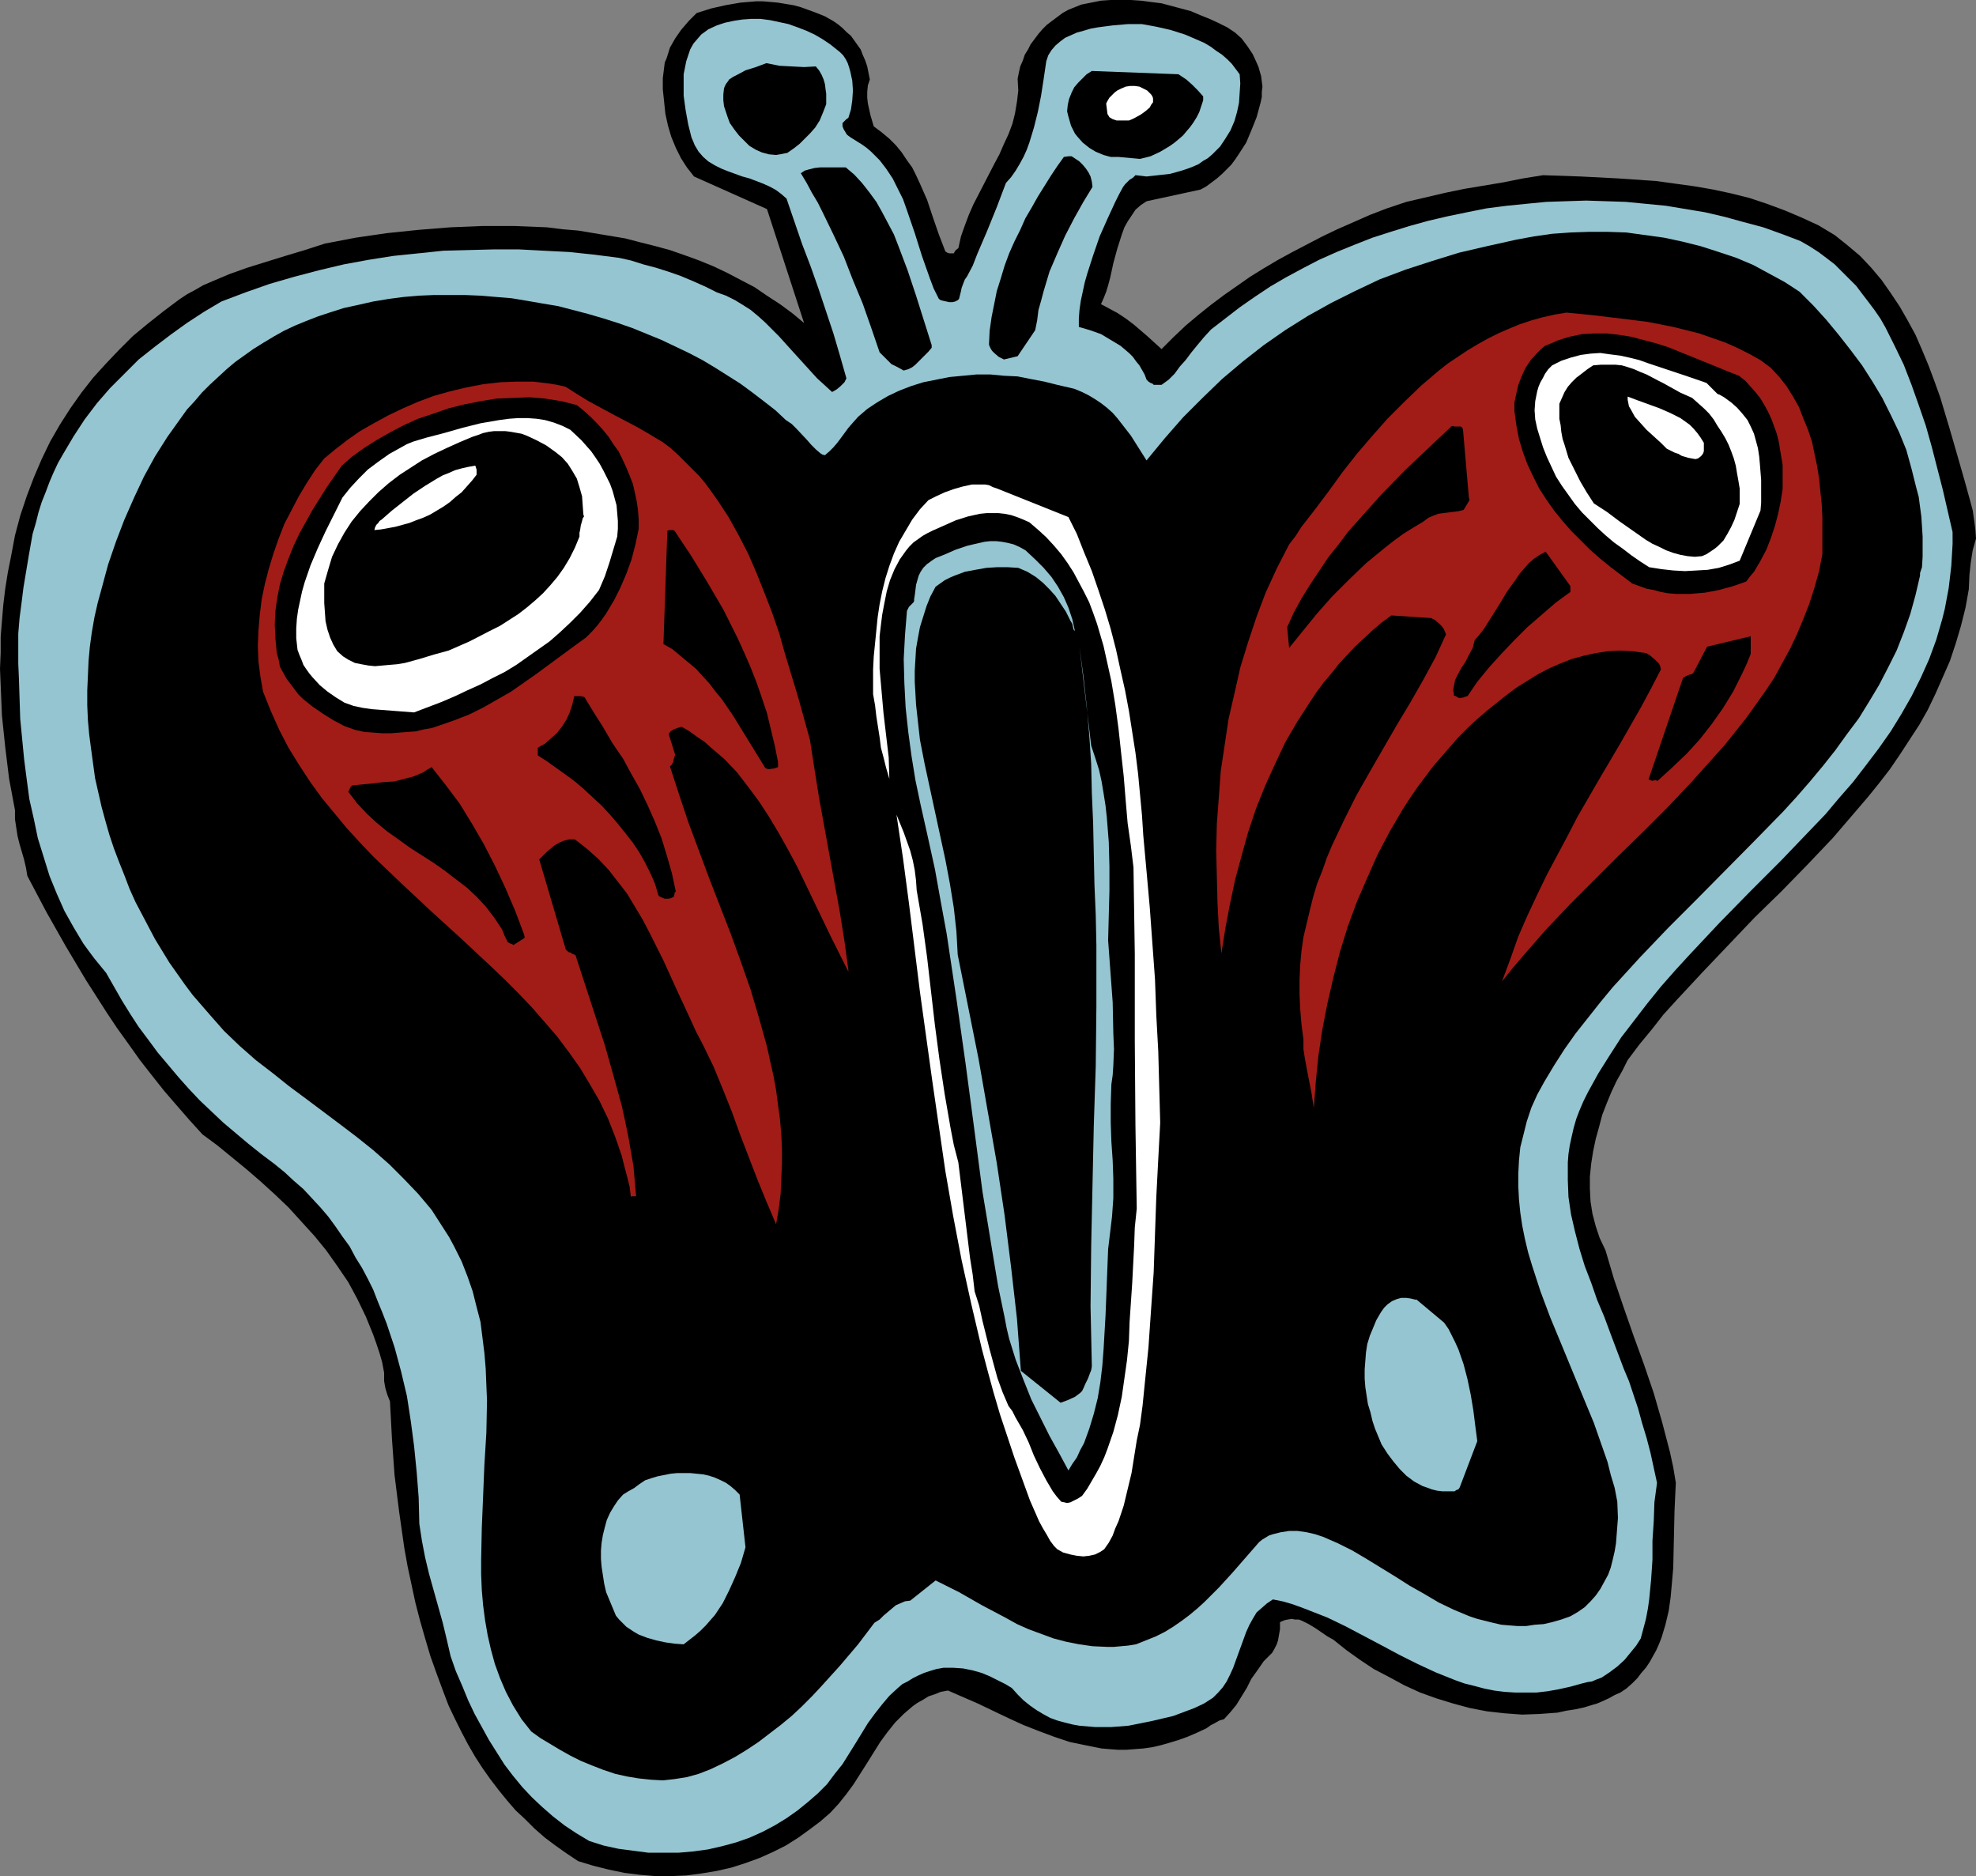
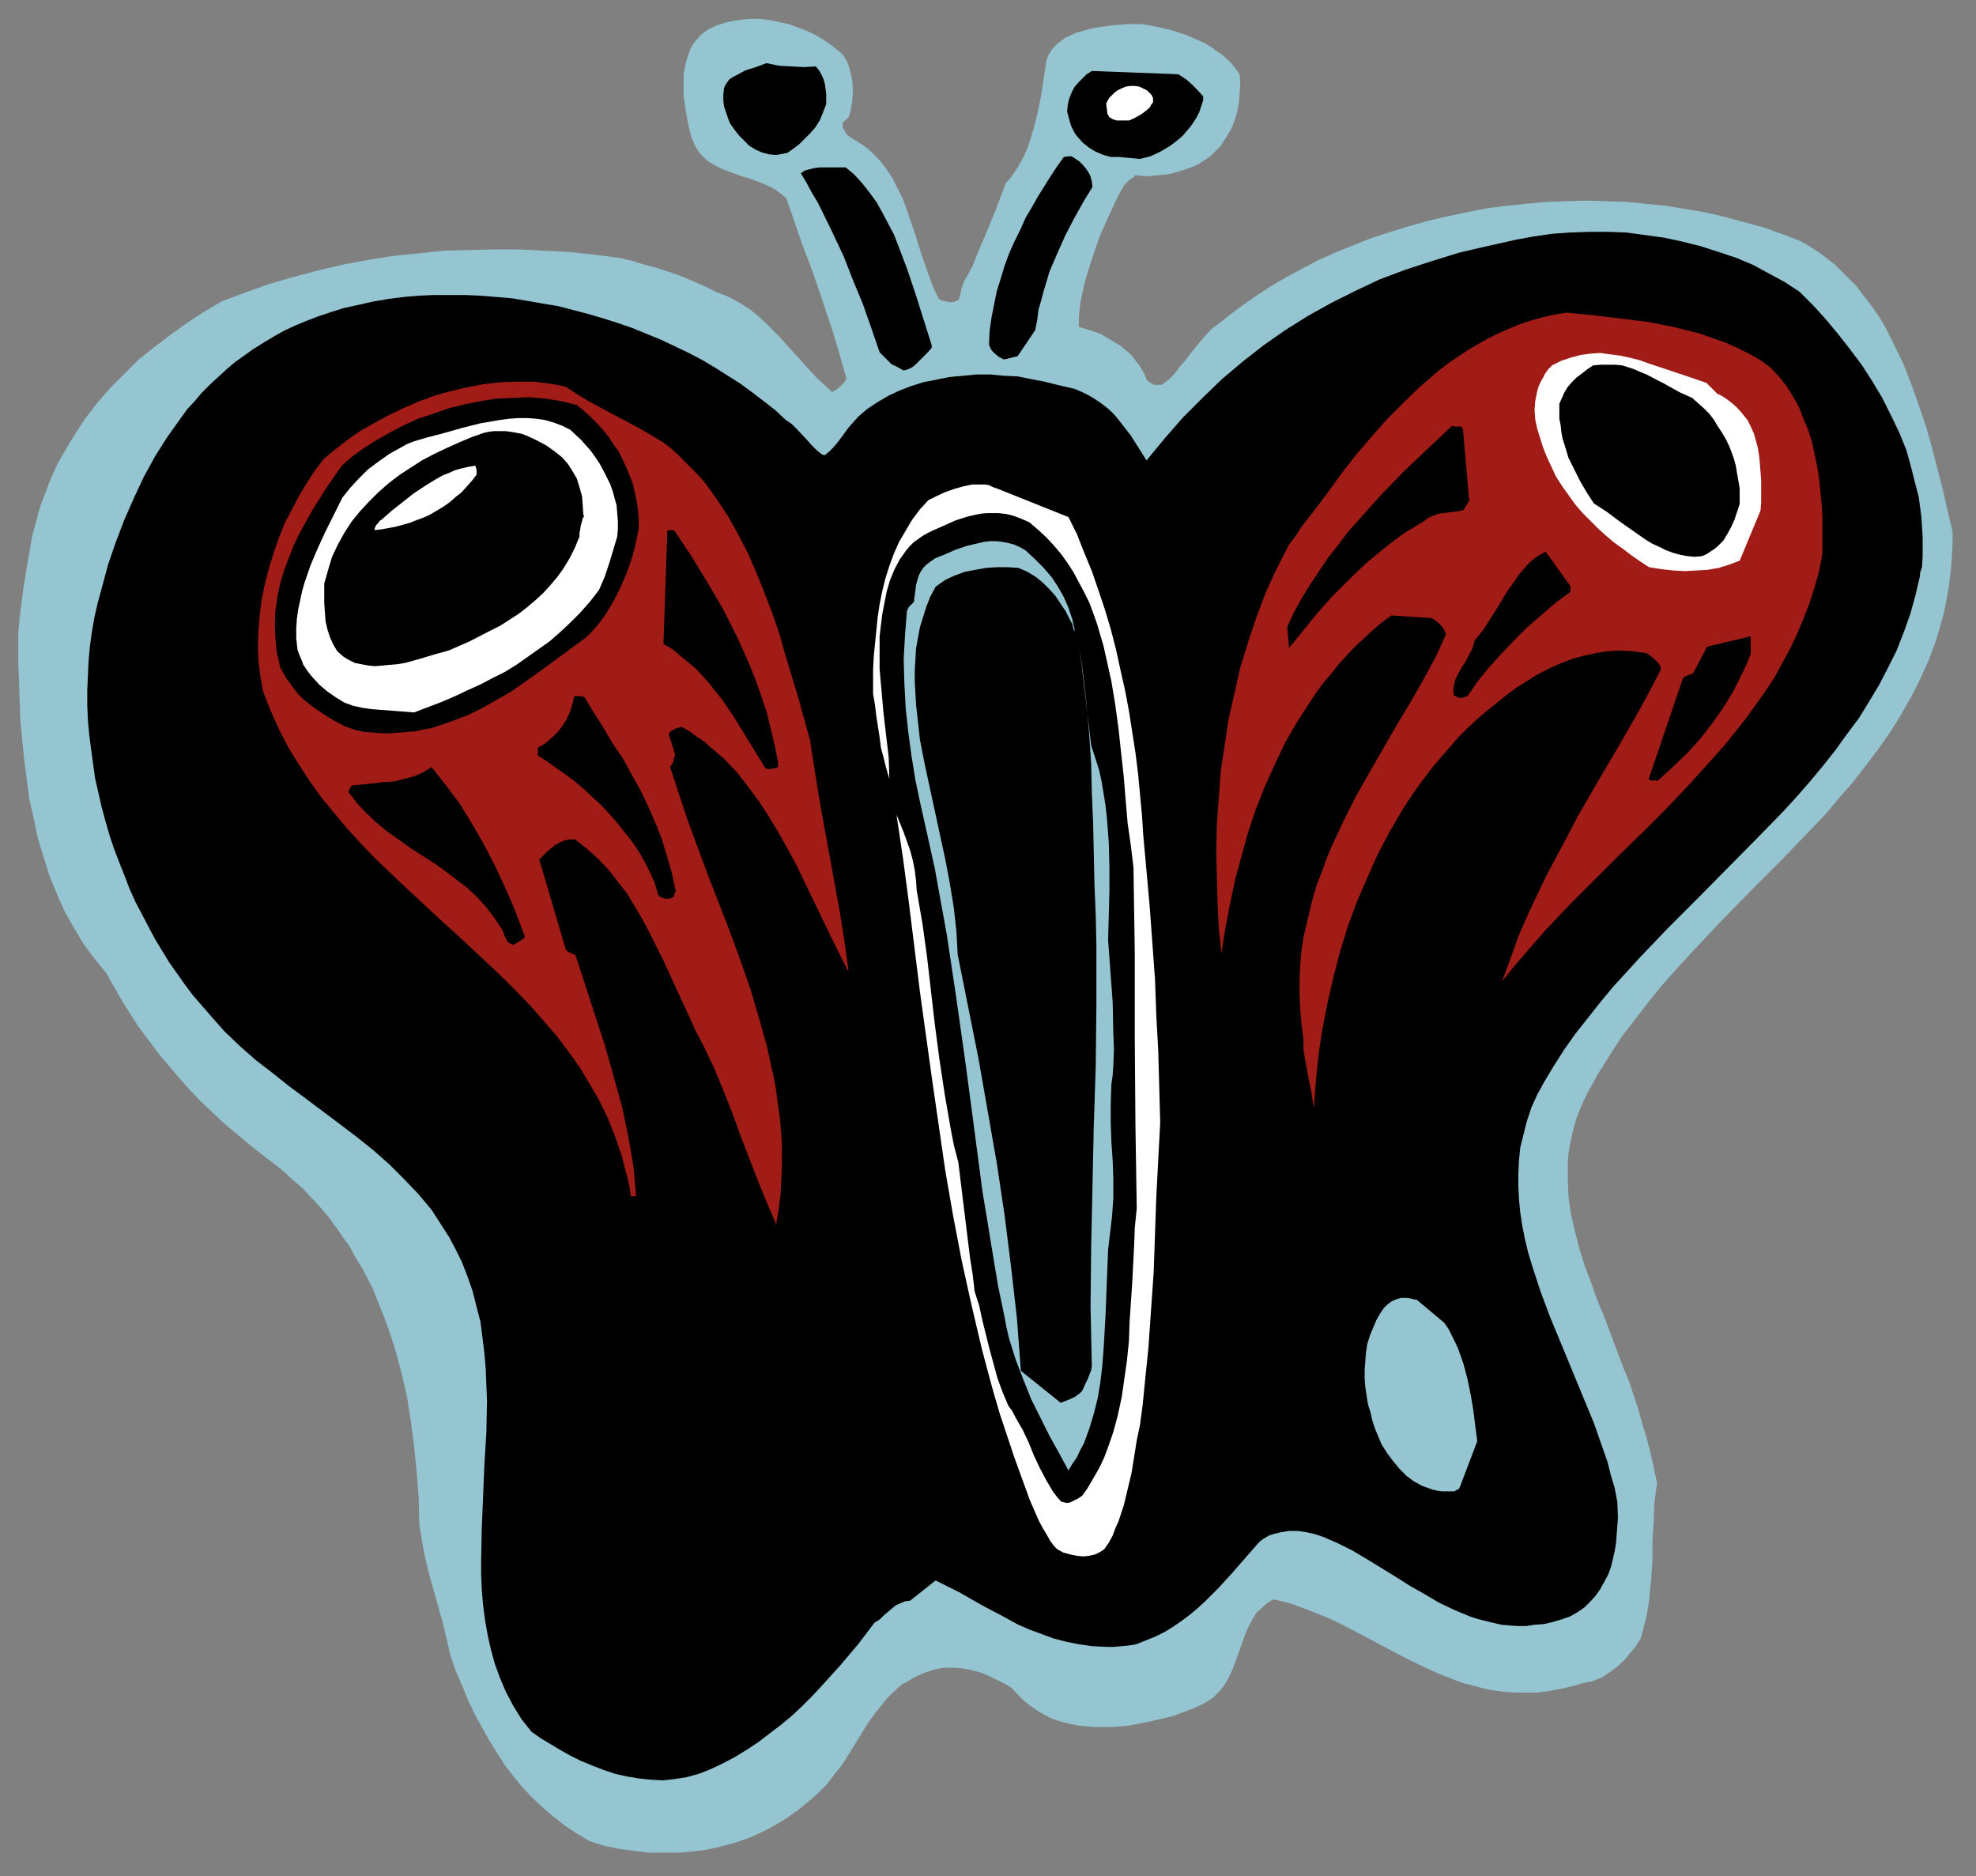
<svg xmlns="http://www.w3.org/2000/svg" xmlns:ns1="http://sodipodi.sourceforge.net/DTD/sodipodi-0.dtd" xmlns:ns2="http://www.inkscape.org/namespaces/inkscape" version="1.0" width="129.766mm" height="123.185mm" id="svg28" ns1:docname="Butterfly 20.wmf">
  <rect width="100%" height="100%" fill="#808080" stroke="none" />
  <ns1:namedview id="namedview28" pagecolor="#ffffff" bordercolor="#000000" borderopacity="0.25" ns2:showpageshadow="2" ns2:pageopacity="0.0" ns2:pagecheckerboard="0" ns2:deskcolor="#d1d1d1" ns2:document-units="mm" />
  <defs id="defs1">
    <pattern id="WMFhbasepattern" patternUnits="userSpaceOnUse" width="6" height="6" x="0" y="0" />
  </defs>
-   <path style="fill:#000000;fill-opacity:1;fill-rule:evenodd;stroke:none" d="m 490.455,133.646 -0.162,-2.262 -0.323,-2.424 -0.323,-2.262 -0.646,-2.424 -1.293,-4.687 -1.293,-4.525 -2.424,-8.403 -2.424,-8.08 -1.454,-4.04 -1.454,-3.878 -1.616,-3.878 -1.616,-3.717 -1.939,-3.555 -1.939,-3.394 -2.262,-3.394 -2.262,-3.232 -2.586,-3.07 -2.747,-2.909 -3.07,-2.586 -3.232,-2.586 -4.04,-2.424 -4.202,-1.939 -4.202,-1.778 -4.363,-1.616 -4.363,-1.454 -4.525,-1.131 -4.525,-0.97 -4.686,-0.808 -4.686,-0.646 -4.686,-0.646 -4.686,-0.323 -4.686,-0.323 -9.373,-0.485 -9.373,-0.323 -5.01,0.808 -4.848,0.97 -9.696,1.616 -4.686,0.97 -4.848,1.131 -4.848,1.131 -4.848,1.616 -4.202,1.616 -4.04,1.778 -4.04,1.778 -3.717,1.778 -3.717,1.939 -3.717,1.939 -3.555,1.939 -3.555,2.101 -3.394,2.101 -3.232,2.262 -3.232,2.262 -3.232,2.424 -3.232,2.586 -3.07,2.586 -3.07,2.909 -2.909,2.909 -3.555,-3.232 -3.394,-2.909 -1.939,-1.454 -1.939,-1.293 -2.101,-1.131 -2.101,-1.131 0.646,-1.454 0.646,-1.616 0.485,-1.616 0.485,-1.778 0.808,-3.717 0.97,-3.555 1.131,-3.555 0.646,-1.778 0.808,-1.454 0.97,-1.454 0.97,-1.454 1.293,-1.131 1.454,-0.97 13.413,-2.909 1.454,-0.808 1.293,-0.97 1.293,-0.97 1.293,-1.131 1.131,-1.131 1.131,-1.131 0.97,-1.293 0.97,-1.454 1.778,-2.747 1.293,-3.07 1.293,-3.232 0.97,-3.555 0.323,-1.454 v -1.293 l 0.162,-1.293 -0.162,-1.293 -0.162,-1.293 -0.323,-1.131 -0.323,-1.131 -0.485,-1.131 -0.97,-2.101 -1.293,-1.939 -1.454,-1.939 -1.616,-1.454 -1.939,-1.293 -2.262,-1.131 -2.101,-0.97 -2.424,-0.97 -2.262,-0.97 -2.424,-0.646 -2.424,-0.646 -2.424,-0.646 -2.586,-0.323 -2.424,-0.323 L 280.699,0 h -2.586 -2.424 l -2.424,0.162 -2.424,0.485 -2.424,0.485 -1.616,0.646 -1.616,0.646 -1.454,0.808 -1.293,0.97 -1.293,0.97 -1.293,0.97 -1.131,1.131 -0.97,1.131 -0.97,1.293 -0.97,1.293 -0.646,1.293 -0.808,1.293 -0.485,1.454 -0.646,1.454 -0.323,1.454 -0.323,1.616 0.162,2.909 -0.323,2.747 -0.485,2.909 -0.646,2.586 -0.97,2.586 -1.131,2.424 -1.131,2.586 -1.293,2.424 -2.586,5.01 -2.586,5.01 -1.131,2.586 -0.97,2.586 -0.97,2.747 -0.646,2.909 -0.646,0.485 -0.323,0.485 -0.162,0.323 h -0.162 -0.97 l -0.485,-0.162 -0.485,-0.323 -1.616,-4.202 -1.454,-4.202 -1.454,-4.363 -1.778,-4.04 -0.97,-2.101 -0.97,-1.939 -1.293,-1.778 -1.293,-1.939 -1.454,-1.778 -1.616,-1.616 -1.939,-1.616 -1.939,-1.454 -0.808,-2.747 -0.646,-2.909 -0.162,-1.454 v -1.454 l 0.162,-1.616 0.485,-1.454 -0.323,-1.616 -0.323,-1.616 -0.485,-1.454 -0.646,-1.454 -0.485,-1.293 -0.808,-1.131 -0.808,-1.131 -0.808,-1.131 -1.131,-0.97 -0.97,-0.97 -0.97,-0.808 -1.131,-0.808 -1.131,-0.646 -1.131,-0.646 -2.424,-0.97 -1.778,-0.646 -1.778,-0.646 -1.778,-0.485 -1.939,-0.323 -1.939,-0.323 -1.778,-0.162 -1.939,-0.162 h -1.778 l -3.878,0.323 -3.717,0.646 -3.555,0.808 -3.555,1.131 -1.939,1.939 -1.939,2.262 -1.454,2.101 -1.293,2.262 -0.808,2.586 -0.485,1.131 -0.162,1.293 -0.162,1.293 -0.162,1.293 v 1.454 1.293 l 0.323,3.07 0.323,3.07 0.646,2.909 0.808,2.747 1.131,2.747 1.293,2.586 1.454,2.262 1.778,2.262 18.099,8.08 9.211,28.281 -2.909,-2.424 -3.07,-2.262 -3.232,-2.101 -3.07,-2.101 -3.394,-1.778 -3.394,-1.778 -3.394,-1.616 -3.555,-1.454 -3.555,-1.293 -3.717,-1.293 -3.555,-0.97 -3.878,-0.97 -3.717,-0.97 -3.878,-0.646 -3.878,-0.646 -3.878,-0.646 -3.878,-0.323 -3.878,-0.485 -4.04,-0.162 -4.04,-0.162 h -7.918 l -7.918,0.323 -8.08,0.646 -7.757,0.808 -7.757,1.131 -7.595,1.454 -5.01,1.616 -4.848,1.454 -4.686,1.454 -4.686,1.454 -4.525,1.616 -4.202,1.778 -2.262,0.97 -1.939,1.131 -2.101,1.131 -1.939,1.293 -3.878,2.909 -3.878,3.07 -3.717,3.07 -3.394,3.394 -3.232,3.394 -3.232,3.555 -2.909,3.717 -2.747,3.878 -2.586,4.04 -2.424,4.202 -2.101,4.363 -1.939,4.525 -1.778,4.687 -1.616,4.848 -1.293,4.848 -0.97,5.171 -0.808,4.04 -0.646,4.04 -0.485,4.04 -0.323,3.878 -0.323,4.04 v 3.878 L 0,165.967 l 0.162,3.878 0.162,3.878 0.162,3.878 0.808,7.757 0.97,7.919 1.454,7.757 v 2.262 l 0.323,2.101 0.323,2.101 0.485,1.939 1.131,3.878 0.485,2.101 0.323,1.939 4.686,8.888 4.848,8.565 5.01,8.403 5.171,8.08 2.586,3.878 2.909,4.04 2.747,3.878 2.909,3.717 3.07,3.878 3.07,3.555 3.232,3.717 3.232,3.555 3.717,2.747 3.555,2.909 3.555,2.909 3.555,3.07 3.555,3.232 3.394,3.232 3.232,3.555 3.232,3.555 2.909,3.555 2.747,3.878 2.747,4.04 2.262,4.202 2.101,4.363 1.778,4.363 0.808,2.262 0.808,2.424 0.646,2.262 0.485,2.586 v 0.97 1.131 l 0.323,1.778 0.485,1.616 0.646,1.616 0.485,9.211 0.646,9.05 1.131,9.05 0.646,4.525 0.646,4.525 0.808,4.525 0.97,4.525 0.97,4.525 1.131,4.363 1.293,4.525 1.293,4.363 1.616,4.525 1.616,4.363 1.293,3.394 1.616,3.394 1.616,3.232 1.616,3.07 1.778,3.07 1.778,2.747 1.939,2.747 2.101,2.747 2.101,2.586 2.101,2.424 2.424,2.262 2.262,2.262 2.586,2.262 2.586,1.939 2.747,1.939 2.909,1.939 3.717,1.131 3.878,0.97 3.878,0.808 3.878,0.485 3.878,0.323 h 3.717 l 3.878,-0.162 3.717,-0.485 3.878,-0.646 3.555,-0.808 3.555,-1.131 3.555,-1.293 3.232,-1.454 3.232,-1.616 3.07,-1.939 2.909,-2.101 2.586,-1.939 2.424,-2.101 2.101,-2.262 1.939,-2.424 1.778,-2.424 3.394,-5.333 1.616,-2.586 1.616,-2.586 1.778,-2.424 1.939,-2.424 2.101,-2.101 2.262,-1.939 1.131,-0.808 1.454,-0.808 1.293,-0.808 1.454,-0.485 1.616,-0.646 1.778,-0.323 7.434,3.232 7.434,3.555 3.878,1.778 3.717,1.454 3.878,1.454 3.878,1.293 3.878,0.808 4.04,0.808 1.939,0.162 2.101,0.162 h 2.101 l 2.101,-0.162 2.101,-0.162 2.262,-0.323 2.101,-0.485 2.262,-0.646 2.101,-0.646 2.262,-0.808 2.262,-0.97 2.424,-1.131 1.131,-0.808 0.97,-0.485 1.131,-0.646 1.131,-0.323 1.616,-1.778 1.454,-1.778 1.293,-2.101 1.293,-2.101 1.131,-2.262 1.616,-2.262 1.454,-2.101 2.101,-2.101 0.646,-1.131 0.485,-0.97 0.323,-0.97 0.162,-0.97 0.323,-1.778 v -1.778 l 1.131,-0.485 0.808,-0.162 0.97,-0.162 0.808,0.162 h 0.97 l 0.808,0.323 1.616,0.808 1.616,0.97 3.07,2.101 1.454,0.808 3.232,2.586 3.394,2.424 3.394,2.262 3.717,1.939 3.878,2.101 3.878,1.778 4.04,1.454 4.202,1.293 4.202,1.131 4.202,0.808 4.363,0.485 4.363,0.323 4.363,-0.162 4.363,-0.323 2.262,-0.485 2.101,-0.323 2.262,-0.485 2.101,-0.646 1.131,-0.323 1.131,-0.485 1.778,-0.808 1.454,-0.808 1.454,-0.646 1.454,-0.97 1.454,-1.293 1.293,-1.293 0.97,-1.293 1.131,-1.293 0.97,-1.454 0.808,-1.454 0.808,-1.454 0.646,-1.454 0.646,-1.616 0.97,-3.232 0.808,-3.394 0.485,-3.394 0.323,-3.555 0.323,-3.717 0.162,-7.111 0.162,-7.111 0.162,-3.555 0.162,-3.394 -0.646,-3.878 -0.808,-3.717 -0.97,-3.717 -0.97,-3.717 -2.101,-7.272 -2.424,-7.111 -2.586,-7.111 -2.424,-6.949 -2.424,-7.111 -2.101,-7.111 -1.454,-3.07 -0.97,-2.909 -0.808,-3.07 -0.485,-3.07 -0.162,-3.232 v -2.909 l 0.323,-3.232 0.485,-3.07 0.646,-3.07 0.808,-2.909 0.808,-3.07 1.131,-2.909 1.131,-2.747 1.293,-2.747 1.454,-2.586 1.293,-2.586 2.909,-3.878 3.07,-3.717 2.909,-3.717 3.232,-3.555 6.464,-6.949 6.464,-6.787 6.464,-6.787 6.626,-6.464 6.464,-6.626 6.302,-6.626 5.818,-6.787 2.909,-3.394 2.747,-3.394 2.747,-3.555 2.424,-3.555 2.424,-3.717 2.424,-3.717 2.101,-3.717 1.939,-4.04 1.778,-4.04 1.778,-4.04 1.454,-4.363 1.293,-4.363 1.131,-4.525 0.808,-4.525 0.162,-3.555 0.323,-3.07 0.485,-3.07 z" id="path1" />
  <path style="fill:#95c5d0;fill-opacity:1;fill-rule:evenodd;stroke:none" d="m 484.638,132.03 -2.424,-10.504 -2.747,-10.666 -1.454,-5.171 -1.778,-5.171 -1.778,-5.01 -1.939,-5.01 -2.262,-4.687 -2.262,-4.525 -1.293,-2.262 -1.454,-2.101 -1.454,-1.939 -1.616,-2.101 -1.454,-1.939 -1.778,-1.778 -1.778,-1.778 -1.778,-1.778 -2.101,-1.616 -1.939,-1.454 -2.262,-1.454 -2.262,-1.293 -4.686,-1.778 -4.525,-1.616 -4.848,-1.293 -4.686,-1.293 -4.848,-1.131 -4.848,-0.808 -4.848,-0.808 -5.01,-0.485 -5.01,-0.485 -4.848,-0.162 -5.01,-0.162 -5.01,0.162 -4.848,0.162 -5.01,0.485 -4.848,0.485 -5.01,0.646 -4.848,0.97 -4.686,0.97 -4.848,1.131 -4.686,1.293 -4.686,1.454 -4.525,1.454 -4.525,1.778 -4.363,1.778 -4.363,1.939 -4.04,2.101 -4.202,2.262 -3.878,2.262 -3.878,2.586 -3.717,2.586 -3.555,2.747 -3.555,2.747 -1.778,1.939 -1.616,1.939 -1.454,1.778 -1.454,1.939 -1.454,1.616 -1.293,1.778 -1.454,1.454 -1.778,1.293 h -1.939 l -0.323,-0.323 -0.485,-0.162 -0.485,-0.323 -0.485,-0.485 -0.485,-1.293 -0.646,-1.131 -0.646,-1.131 -0.808,-0.97 -0.808,-1.131 -0.97,-0.97 -2.101,-1.778 -2.424,-1.454 -2.424,-1.454 -2.747,-0.97 -2.747,-0.808 V 79.024 l 0.162,-2.101 0.323,-2.262 0.485,-2.262 0.485,-2.262 0.646,-2.262 1.454,-4.525 1.616,-4.687 1.939,-4.363 1.939,-4.202 0.97,-1.939 0.97,-1.778 0.485,-0.646 0.485,-0.485 0.646,-0.646 0.808,-0.485 0.646,-0.646 1.454,0.162 1.293,0.162 2.909,-0.323 2.909,-0.323 2.909,-0.808 1.454,-0.485 1.293,-0.485 1.454,-0.646 1.131,-0.808 1.131,-0.646 1.131,-0.97 0.97,-0.97 0.97,-0.97 1.293,-1.939 1.293,-2.101 0.97,-2.262 0.646,-2.262 0.485,-2.262 0.162,-2.424 0.162,-2.424 -0.162,-2.262 -0.97,-1.293 -0.97,-1.293 -1.131,-1.131 -1.293,-1.131 -1.454,-0.97 -1.293,-0.97 -1.616,-0.97 -1.454,-0.646 -3.394,-1.454 -3.555,-1.131 -3.555,-0.808 -3.555,-0.646 h -3.555 l -3.717,0.323 -3.717,0.485 -1.778,0.323 -1.616,0.485 -1.778,0.485 -1.454,0.646 -1.454,0.646 -1.293,0.97 -1.131,0.97 -0.97,1.131 -0.808,1.293 -0.485,1.454 -0.646,4.363 -0.646,4.202 -0.808,4.04 -0.97,3.878 -1.131,3.717 -0.646,1.778 -0.808,1.778 -0.97,1.778 -0.97,1.616 -1.131,1.616 -1.293,1.454 -2.262,5.979 -2.424,5.979 -2.424,5.656 -1.131,2.909 -1.454,2.747 -0.485,0.646 -0.323,0.808 -0.485,1.293 -0.162,0.808 -0.162,0.646 -0.323,1.293 -0.323,0.323 -0.646,0.323 -0.646,0.162 h -0.808 l -1.454,-0.323 -0.646,-0.162 -0.485,-0.323 -1.293,-2.586 -0.97,-2.586 -1.939,-5.495 -1.778,-5.656 -1.939,-5.656 -0.97,-2.747 -1.293,-2.586 -1.293,-2.586 -1.616,-2.424 -1.616,-2.101 -2.101,-2.101 -1.131,-0.97 -1.131,-0.808 -1.293,-0.808 -1.293,-0.808 -0.485,-0.323 -0.646,-0.485 -0.323,-0.485 -0.162,-0.323 -0.323,-0.485 -0.323,-0.808 v -0.323 -0.485 l 0.485,-0.485 0.485,-0.485 0.485,-0.323 0.646,-2.101 0.323,-2.262 0.162,-2.424 -0.162,-2.424 -0.485,-2.262 -0.323,-1.131 -0.323,-0.97 -0.485,-0.97 -0.646,-0.97 -0.808,-0.808 -0.808,-0.646 -1.616,-1.293 -1.939,-1.293 -1.939,-1.131 -2.101,-0.97 -2.101,-0.808 -2.262,-0.808 -2.262,-0.485 -2.262,-0.485 -2.424,-0.323 h -2.262 l -2.262,0.162 -2.101,0.323 -2.262,0.485 -1.939,0.646 -2.101,0.97 -1.778,1.293 -0.97,1.131 -0.97,1.131 -0.808,1.454 -0.485,1.454 -0.485,1.454 -0.323,1.616 -0.323,1.616 v 1.778 1.778 1.778 l 0.485,3.555 0.646,3.555 0.808,3.232 0.485,1.131 0.323,0.808 0.97,1.616 1.131,1.293 1.293,1.131 1.616,0.97 1.616,0.808 1.616,0.646 3.555,1.293 1.778,0.485 3.394,1.293 1.778,0.808 1.454,0.808 1.293,0.97 1.293,1.131 3.878,11.312 2.101,5.495 1.939,5.495 3.717,11.151 1.616,5.495 1.616,5.656 -0.485,0.97 -0.97,0.97 -0.97,0.808 -1.131,0.646 -1.939,-1.778 -1.778,-1.616 -3.232,-3.555 -3.232,-3.555 -3.07,-3.394 -3.394,-3.394 -1.616,-1.454 -1.939,-1.616 -1.778,-1.131 -2.101,-1.293 -2.262,-1.131 -2.262,-0.808 -2.909,-1.454 -2.909,-1.293 -3.07,-1.293 -3.232,-1.131 -3.07,-0.97 -3.07,-0.808 -3.07,-0.97 -2.909,-0.646 -6.302,-0.808 -6.141,-0.646 -6.302,-0.323 -6.141,-0.323 h -6.302 l -6.141,0.162 -6.302,0.162 -6.141,0.646 -6.302,0.646 -6.141,0.97 -6.141,1.131 -6.141,1.454 -6.141,1.616 -6.141,1.778 -5.979,2.101 -5.979,2.262 -4.363,2.586 -4.202,2.747 -4.04,2.909 -4.04,3.07 -3.878,3.07 -3.555,3.555 -3.555,3.555 -3.232,3.717 -3.07,4.04 -2.747,4.202 -2.586,4.363 -1.293,2.262 -1.131,2.424 -0.97,2.262 -0.97,2.586 -0.97,2.424 -0.808,2.586 -0.646,2.586 -0.808,2.747 -0.485,2.747 -0.485,2.747 -1.293,7.757 -0.485,3.878 -0.485,3.717 -0.323,3.878 v 3.717 3.717 l 0.162,3.717 0.162,5.01 0.162,5.01 0.485,5.01 0.485,5.01 0.646,5.01 0.646,4.848 1.131,5.01 0.97,4.687 1.454,4.687 1.454,4.687 1.778,4.363 1.939,4.363 2.262,4.04 2.424,4.04 1.293,1.778 1.454,1.939 1.454,1.778 1.454,1.778 1.939,3.394 1.939,3.394 2.101,3.394 2.101,3.232 2.424,3.232 2.262,3.07 2.586,3.07 2.586,3.07 2.586,2.909 2.747,2.909 2.909,2.747 2.909,2.747 3.07,2.586 3.07,2.586 3.232,2.586 3.232,2.424 2.586,2.101 2.262,2.101 2.424,2.101 2.101,2.262 2.101,2.262 1.939,2.262 1.778,2.424 1.778,2.586 1.778,2.424 1.454,2.747 1.616,2.586 1.454,2.747 1.293,2.586 1.131,2.909 1.131,2.747 1.131,2.909 1.939,5.818 1.616,5.979 1.454,6.141 0.97,6.303 0.808,6.141 0.646,6.464 0.485,6.303 0.162,6.464 0.646,4.202 0.808,4.202 0.97,4.04 1.131,4.04 2.262,8.08 0.97,4.04 0.97,4.202 1.293,3.717 1.616,3.717 1.454,3.555 1.616,3.394 1.778,3.232 1.778,3.232 1.939,3.07 1.939,3.07 2.101,2.747 2.262,2.747 2.424,2.586 2.586,2.424 2.586,2.262 2.909,2.262 2.909,1.939 3.232,1.939 3.555,1.131 3.717,0.808 3.717,0.485 3.717,0.485 h 3.717 3.717 l 3.717,-0.323 3.555,-0.485 3.555,-0.808 3.555,-0.97 3.232,-1.131 3.232,-1.454 3.07,-1.616 2.909,-1.778 2.747,-1.939 2.586,-2.101 2.424,-2.101 2.262,-2.262 1.939,-2.586 1.939,-2.424 3.232,-5.171 3.07,-5.01 1.778,-2.424 1.778,-2.262 1.778,-2.101 2.101,-1.939 1.131,-0.97 1.293,-0.646 1.293,-0.808 1.293,-0.646 1.454,-0.646 1.454,-0.485 1.616,-0.485 1.778,-0.323 h 1.293 1.131 l 2.424,0.162 2.424,0.485 2.262,0.646 1.939,0.808 1.939,0.97 1.939,0.97 1.616,0.97 1.454,1.616 1.454,1.454 1.616,1.293 1.616,1.131 1.616,0.97 1.778,0.97 1.778,0.646 1.778,0.485 1.939,0.485 1.778,0.323 1.939,0.162 1.939,0.162 h 2.101 1.939 l 4.202,-0.323 5.656,-1.131 2.747,-0.646 2.747,-0.646 2.586,-0.97 2.586,-0.97 2.424,-1.131 2.262,-1.454 1.293,-1.293 1.131,-1.293 0.97,-1.454 0.808,-1.616 0.808,-1.778 0.646,-1.778 1.293,-3.555 1.293,-3.555 0.808,-1.778 0.808,-1.454 0.97,-1.616 1.293,-1.131 1.293,-1.131 1.454,-0.97 2.424,0.485 2.262,0.646 2.262,0.808 2.101,0.808 4.525,1.778 4.363,2.101 8.888,4.687 4.525,2.424 4.525,2.262 4.525,2.101 4.848,1.939 2.262,0.808 2.586,0.646 2.424,0.646 2.424,0.485 2.586,0.323 2.586,0.162 h 2.586 2.747 l 2.747,-0.323 2.747,-0.485 2.909,-0.646 2.909,-0.808 1.293,-0.323 1.131,-0.162 1.131,-0.485 1.293,-0.485 1.939,-1.293 1.939,-1.454 1.778,-1.616 1.454,-1.778 1.454,-1.778 1.131,-1.778 0.646,-2.424 0.646,-2.424 0.485,-2.586 0.323,-2.262 0.485,-5.01 0.323,-4.848 v -4.687 l 0.323,-4.848 0.162,-4.687 0.646,-4.848 -0.808,-3.717 -0.808,-3.717 -0.97,-3.717 -1.131,-3.717 -0.97,-3.555 -1.131,-3.394 -1.131,-3.394 -1.293,-3.07 -3.232,-8.565 -1.616,-4.363 -1.778,-4.202 -1.454,-4.202 -1.616,-4.202 -1.293,-4.202 -1.131,-4.363 -0.97,-4.202 -0.646,-4.363 -0.162,-4.202 v -2.101 -2.262 l 0.162,-2.101 0.323,-2.101 0.485,-2.262 0.485,-2.101 0.646,-2.262 0.808,-2.101 0.97,-2.262 1.131,-2.262 2.586,-4.687 2.747,-4.363 2.909,-4.525 3.232,-4.202 3.232,-4.202 3.394,-4.202 3.555,-4.04 3.555,-3.878 7.434,-7.919 7.595,-7.757 7.595,-7.595 7.434,-7.757 3.717,-3.878 3.394,-4.04 3.394,-3.878 3.232,-4.202 3.07,-4.04 3.07,-4.363 2.586,-4.202 2.586,-4.525 2.262,-4.525 2.101,-4.687 1.778,-4.848 1.454,-5.01 0.646,-2.586 0.485,-2.586 0.485,-2.586 0.323,-2.747 0.323,-2.747 0.162,-2.747 0.162,-2.747 z" id="path2" />
  <path style="fill:#000000;fill-opacity:1;fill-rule:evenodd;stroke:none" d="m 477.043,140.757 0.162,-2.586 v -2.586 -2.424 l -0.162,-2.586 -0.162,-2.424 -0.323,-2.424 -0.323,-2.424 -0.646,-2.424 -1.131,-4.525 -1.293,-4.687 -1.778,-4.363 -2.101,-4.363 -2.101,-4.202 -2.424,-4.04 -2.586,-4.04 -2.909,-3.878 -2.909,-3.717 -3.07,-3.717 -3.232,-3.555 -3.394,-3.394 -3.717,-2.424 -3.878,-2.101 -3.878,-2.101 -4.202,-1.778 -4.363,-1.454 -4.525,-1.454 -4.525,-1.131 -4.525,-0.97 -4.686,-0.646 -4.686,-0.646 -4.686,-0.162 h -4.525 l -4.686,0.162 -4.525,0.323 -4.525,0.646 -4.363,0.808 -7.272,1.616 -6.949,1.616 -6.787,2.101 -6.464,2.101 -6.464,2.424 -6.141,2.909 -5.818,2.909 -5.818,3.232 -5.656,3.555 -5.333,3.717 -5.171,4.04 -5.171,4.363 -4.848,4.687 -4.848,4.848 -4.525,5.171 -4.525,5.495 -3.878,-6.141 -2.262,-2.909 -1.131,-1.454 -1.131,-1.293 -1.454,-1.293 -1.454,-1.131 -1.454,-0.97 -1.616,-0.97 -1.616,-0.808 -1.939,-0.808 -2.101,-0.485 -2.101,-0.485 -3.232,-0.808 -3.394,-0.646 -3.232,-0.646 -3.394,-0.162 -3.394,-0.323 h -3.394 l -3.394,0.323 -3.394,0.323 -3.232,0.646 -3.232,0.646 -3.07,0.97 -2.909,1.131 -2.747,1.293 -2.747,1.616 -2.424,1.616 -2.262,1.939 -1.293,1.454 -1.131,1.293 -1.778,2.424 -0.97,1.293 -0.97,1.131 -0.97,0.97 -1.131,0.97 -0.646,-0.162 -0.485,-0.323 -1.131,-0.97 -1.131,-1.131 -1.131,-1.293 -2.586,-2.747 -1.131,-1.131 -1.454,-0.97 -2.586,-2.424 -2.909,-2.262 -2.747,-2.101 -3.07,-2.262 -3.07,-1.939 -3.07,-1.939 -3.232,-1.939 -3.394,-1.778 -3.394,-1.616 -3.394,-1.616 -3.555,-1.454 -3.555,-1.454 -3.717,-1.293 -3.555,-1.131 -3.878,-1.131 -3.717,-0.97 -3.717,-0.97 -3.878,-0.646 -3.717,-0.646 -3.878,-0.646 -3.878,-0.323 -3.878,-0.323 -3.878,-0.162 h -3.717 -3.878 l -3.878,0.162 -3.717,0.323 -3.717,0.485 -3.878,0.646 -3.555,0.808 -3.717,0.808 -3.555,1.131 -2.909,0.97 -2.909,1.131 -2.747,1.131 -2.747,1.293 -2.586,1.454 -2.424,1.454 -2.586,1.616 -2.262,1.616 -2.262,1.616 -2.101,1.778 -2.101,1.939 -2.101,1.939 -1.939,1.939 -1.778,2.101 -1.939,2.101 -1.616,2.262 -1.616,2.262 -1.616,2.262 -3.07,4.848 -2.747,5.01 -2.424,5.171 -2.424,5.495 -2.101,5.495 -1.939,5.656 -1.616,5.979 -0.97,3.555 -0.808,3.555 -0.646,3.717 -0.485,3.555 -0.323,3.555 -0.162,3.717 -0.162,3.555 v 3.717 l 0.162,3.717 0.323,3.555 0.485,3.717 0.485,3.555 0.485,3.555 0.808,3.555 0.808,3.555 0.97,3.555 0.97,3.394 1.131,3.394 1.293,3.394 1.293,3.232 1.293,3.394 1.454,3.232 1.616,3.07 1.616,3.07 1.616,3.07 1.778,2.909 1.778,2.909 1.939,2.747 1.939,2.747 1.939,2.586 2.101,2.424 2.101,2.424 3.555,4.04 3.878,3.717 4.04,3.555 4.202,3.232 4.04,3.232 4.363,3.232 8.403,6.303 4.04,3.07 4.04,3.232 4.04,3.555 3.555,3.555 3.555,3.717 1.778,2.101 1.616,1.939 1.454,2.262 1.454,2.262 1.454,2.262 1.293,2.424 1.778,3.555 1.454,3.717 1.293,3.717 0.97,3.878 0.97,3.717 0.485,3.878 0.485,3.878 0.323,3.878 0.162,4.04 0.162,3.878 -0.162,7.919 -0.485,7.919 -0.162,3.878 -0.162,4.04 -0.323,7.757 -0.162,7.919 v 3.717 l 0.162,3.878 0.323,3.717 0.485,3.717 0.646,3.717 0.808,3.555 0.97,3.555 1.293,3.555 1.454,3.394 1.778,3.394 2.101,3.394 2.424,3.07 2.262,1.616 2.424,1.454 2.424,1.454 2.586,1.454 2.586,1.293 2.747,1.131 2.909,1.131 2.909,0.97 2.909,0.646 2.909,0.485 3.07,0.323 2.909,0.162 2.909,-0.323 3.07,-0.485 2.909,-0.808 2.909,-1.131 3.07,-1.454 3.07,-1.616 2.909,-1.778 2.909,-1.939 2.747,-2.101 2.747,-2.101 2.747,-2.262 2.424,-2.262 2.586,-2.586 2.262,-2.424 4.686,-5.171 4.525,-5.333 4.04,-5.333 1.293,-0.808 0.97,-0.97 2.101,-1.778 0.97,-0.808 1.131,-0.485 1.131,-0.485 1.293,-0.162 6.302,-5.01 5.818,2.909 5.656,3.232 5.818,3.07 2.909,1.616 2.909,1.293 3.07,1.131 3.07,1.131 3.07,0.808 3.232,0.646 3.394,0.485 3.555,0.162 h 1.778 l 1.778,-0.162 1.778,-0.162 1.939,-0.323 2.424,-0.97 2.424,-0.97 2.262,-1.131 2.101,-1.293 2.101,-1.454 1.939,-1.454 1.939,-1.616 1.778,-1.616 3.555,-3.555 3.394,-3.717 6.626,-7.595 0.808,-0.646 0.808,-0.485 0.808,-0.485 0.97,-0.323 1.939,-0.485 2.101,-0.323 h 2.101 l 2.262,0.323 2.101,0.485 1.939,0.646 3.717,1.616 3.555,1.778 3.555,2.101 7.11,4.363 3.555,2.262 3.717,2.101 3.555,2.101 3.717,1.778 3.878,1.616 1.939,0.646 1.939,0.485 1.939,0.485 2.101,0.485 1.939,0.162 2.101,0.162 h 2.101 l 2.101,-0.323 2.262,-0.162 2.101,-0.485 2.262,-0.646 2.262,-0.808 1.939,-1.131 1.616,-1.131 1.454,-1.454 1.293,-1.454 1.131,-1.616 0.97,-1.778 0.97,-1.778 0.646,-1.778 0.485,-1.939 0.485,-2.101 0.323,-1.939 0.162,-2.101 0.323,-4.202 -0.162,-4.04 -0.646,-3.394 -0.97,-3.232 -0.808,-3.232 -1.131,-3.232 -2.262,-6.464 -2.747,-6.626 -5.333,-12.928 -2.747,-6.626 -2.424,-6.464 -2.101,-6.464 -0.97,-3.232 -0.808,-3.394 -0.646,-3.232 -0.485,-3.232 -0.323,-3.232 -0.162,-3.232 v -3.232 l 0.162,-3.232 0.323,-3.232 0.808,-3.232 0.808,-3.232 1.131,-3.394 1.454,-3.232 1.778,-3.232 2.424,-4.04 2.586,-4.04 2.747,-3.878 3.07,-3.878 3.07,-3.878 3.07,-3.717 3.394,-3.717 3.394,-3.717 6.949,-7.272 7.11,-7.111 14.382,-14.544 7.11,-7.272 3.394,-3.717 3.232,-3.717 3.232,-3.878 3.07,-3.878 2.909,-4.04 2.909,-3.878 2.586,-4.202 2.424,-4.04 2.262,-4.363 2.101,-4.202 1.778,-4.525 1.616,-4.525 1.293,-4.687 1.131,-4.848 v -0.646 l 0.162,-0.485 0.162,-0.485 z" id="path3" />
  <path style="fill:#a11c17;fill-opacity:1;fill-rule:evenodd;stroke:none" d="m 452.318,137.525 v -6.141 -3.07 l -0.162,-3.232 -0.323,-3.07 -0.323,-3.232 -0.485,-3.07 -0.646,-3.07 -0.646,-3.07 -0.97,-2.909 -1.131,-2.747 -1.131,-2.909 -1.454,-2.586 -1.616,-2.586 -1.778,-2.262 -2.101,-2.262 -2.586,-1.939 -2.909,-1.616 -2.909,-1.454 -2.909,-1.293 -3.232,-1.131 -3.232,-1.131 -3.232,-0.808 -3.232,-0.808 -3.232,-0.646 -3.394,-0.646 -6.626,-0.808 -6.626,-0.808 -6.626,-0.646 -2.909,0.485 -2.909,0.646 -2.909,0.808 -2.909,0.97 -2.747,1.131 -2.586,1.131 -2.586,1.293 -2.586,1.454 -2.424,1.454 -2.424,1.616 -2.424,1.616 -2.262,1.778 -4.363,3.717 -4.202,4.04 -4.202,4.202 -3.717,4.202 -3.878,4.525 -3.555,4.525 -3.394,4.687 -3.394,4.525 -3.394,4.363 -1.454,2.262 -1.616,2.101 -3.07,5.979 -2.747,5.979 -2.262,5.979 -2.101,6.303 -1.939,6.303 -1.454,6.464 -1.454,6.303 -0.97,6.464 -0.97,6.464 -0.485,6.626 -0.485,6.464 -0.162,6.626 0.162,6.303 0.162,6.626 0.323,6.303 0.646,6.303 0.97,-6.141 1.131,-5.979 1.293,-6.141 1.616,-5.979 1.616,-5.818 1.939,-5.818 2.262,-5.656 2.424,-5.333 2.586,-5.495 2.909,-5.01 3.232,-5.01 1.616,-2.424 1.778,-2.424 1.939,-2.262 1.778,-2.262 1.939,-2.101 2.101,-2.262 2.101,-1.939 2.262,-2.101 2.262,-1.939 2.424,-1.778 9.858,0.646 0.97,0.485 1.131,0.97 0.485,0.485 0.485,0.646 0.323,0.646 0.323,0.808 -2.586,5.656 -3.07,5.656 -3.232,5.656 -3.394,5.656 -6.626,11.474 -3.394,5.979 -3.07,6.141 -2.909,6.141 -1.293,3.07 -1.131,3.232 -1.293,3.232 -0.97,3.232 -0.808,3.232 -0.808,3.394 -0.808,3.394 -0.485,3.394 -0.323,3.555 -0.162,3.555 v 3.717 l 0.162,3.555 0.323,3.878 0.485,3.717 v 2.424 l 0.323,2.101 0.808,4.363 0.808,4.04 0.323,2.101 0.323,1.939 0.485,-6.464 0.646,-6.464 0.97,-6.464 1.293,-6.626 1.454,-6.303 1.616,-6.303 1.939,-6.303 2.262,-6.141 2.586,-5.979 2.586,-5.818 3.07,-5.818 3.232,-5.495 1.778,-2.747 1.778,-2.586 1.939,-2.586 1.939,-2.586 2.101,-2.424 2.101,-2.424 2.101,-2.424 2.262,-2.262 2.262,-2.101 2.424,-2.101 2.424,-1.939 2.424,-1.939 2.586,-1.939 2.586,-1.616 2.586,-1.616 2.747,-1.454 2.909,-1.293 2.909,-1.131 2.909,-0.808 2.909,-0.646 3.07,-0.485 3.232,-0.162 3.07,0.162 3.394,0.485 0.97,0.646 1.131,0.97 0.485,0.485 0.485,0.485 0.323,0.646 0.162,0.808 -2.424,4.687 -2.424,4.525 -5.171,9.05 -5.333,9.05 -5.333,9.211 -2.424,4.687 -2.586,4.848 -2.586,4.848 -2.424,5.01 -2.424,5.171 -2.262,5.171 -1.939,5.495 -2.101,5.656 2.586,-3.232 2.747,-3.232 5.494,-6.303 5.979,-6.303 5.979,-5.979 5.979,-5.979 6.141,-5.979 6.141,-6.141 5.818,-6.141 5.656,-6.303 2.747,-3.07 2.586,-3.232 2.586,-3.232 4.848,-6.787 2.262,-3.394 1.939,-3.555 1.939,-3.555 1.778,-3.717 1.616,-3.878 1.454,-3.717 1.293,-4.04 1.131,-4.04 z" id="path4" />
-   <path style="fill:#000000;fill-opacity:1;fill-rule:evenodd;stroke:none" d="m 442.46,121.365 v -4.04 -1.939 l -0.323,-1.939 -0.323,-1.939 -0.323,-1.939 -0.485,-1.939 -0.646,-1.778 -0.646,-1.778 -0.808,-1.778 -0.97,-1.778 -0.97,-1.616 -1.131,-1.454 -1.293,-1.454 -1.293,-1.454 -1.616,-1.293 -2.909,-1.131 -2.747,-1.131 -5.979,-2.424 -5.979,-2.424 -3.07,-0.97 -3.07,-0.808 -3.07,-0.808 -3.07,-0.485 -2.909,-0.323 h -3.07 l -3.07,0.162 -3.07,0.646 -1.616,0.485 -1.454,0.485 -1.454,0.646 -1.616,0.646 -0.97,0.808 -0.97,0.97 -1.616,1.778 -1.293,1.939 -0.97,2.101 -0.808,2.101 -0.485,2.101 -0.485,2.262 v 2.101 l 0.485,3.555 0.646,3.394 0.97,3.232 1.131,3.07 1.454,3.07 1.454,2.909 1.778,2.747 1.939,2.747 2.101,2.586 2.101,2.424 2.262,2.262 2.424,2.424 2.586,2.262 2.586,2.101 5.333,4.04 1.778,0.646 1.778,0.646 1.778,0.323 1.778,0.485 1.778,0.323 1.939,0.162 h 1.778 1.778 l 1.778,-0.162 1.939,-0.162 3.394,-0.646 3.555,-0.97 3.232,-1.131 0.97,-1.293 0.97,-1.131 1.616,-2.747 1.454,-2.747 1.131,-2.909 0.97,-2.909 0.808,-3.07 0.646,-3.07 z" id="path5" />
  <path style="fill:#ffffff;fill-opacity:1;fill-rule:evenodd;stroke:none" d="m 436.966,126.698 0.162,-1.939 v -1.939 -3.717 l -0.323,-4.04 -0.162,-1.778 -0.323,-2.101 -0.485,-1.778 -0.485,-1.778 -0.808,-1.778 -0.808,-1.616 -1.293,-1.616 -1.293,-1.454 -1.454,-1.293 -1.778,-1.293 -1.131,-0.646 -0.485,-0.162 -0.162,-0.162 v 0 l -2.586,-2.586 -4.686,-1.616 -4.848,-1.616 -4.848,-1.616 -2.262,-0.808 -2.586,-0.646 -2.262,-0.485 -2.586,-0.323 -2.262,-0.323 -2.424,0.162 -2.424,0.323 -2.424,0.646 -2.424,0.808 -2.262,1.131 -0.97,0.97 -0.808,1.131 -0.485,0.97 -0.646,1.131 -0.485,1.131 -0.323,1.131 -0.485,2.424 -0.162,2.262 0.162,2.262 0.485,2.262 0.646,2.101 0.808,2.586 0.97,2.424 1.131,2.424 1.131,2.424 1.454,2.262 1.616,2.262 1.616,2.262 1.778,2.101 1.939,1.939 1.939,1.939 1.939,1.778 2.101,1.778 2.262,1.616 2.101,1.616 2.101,1.454 2.262,1.454 3.07,0.485 2.909,0.323 2.909,0.162 2.909,-0.162 2.747,-0.162 2.747,-0.485 2.586,-0.808 2.586,-0.97 z" id="path6" />
  <path style="fill:#000000;fill-opacity:1;fill-rule:evenodd;stroke:none" d="m 434.542,162.25 v -4.363 l -10.827,2.586 -3.394,6.464 -0.162,0.162 -0.162,0.162 -0.646,0.162 -0.808,0.323 -0.808,0.485 -8.565,25.21 0.485,0.162 0.485,0.162 0.646,-0.162 0.646,0.162 3.717,-3.394 3.555,-3.394 3.232,-3.555 2.909,-3.717 2.747,-3.878 2.586,-4.202 1.131,-2.262 1.131,-2.262 1.131,-2.424 z" id="path7" />
  <path style="fill:#000000;fill-opacity:1;fill-rule:evenodd;stroke:none" d="m 431.795,125.081 v -1.939 -1.939 l -0.323,-1.939 -0.323,-1.778 -0.323,-1.939 -0.485,-1.778 -0.646,-1.778 -0.646,-1.616 -0.808,-1.616 -0.97,-1.616 -0.97,-1.454 -0.97,-1.616 -1.131,-1.454 -1.293,-1.293 -1.454,-1.293 -1.454,-1.293 -1.454,-0.646 -1.454,-0.646 -2.909,-1.616 -1.454,-0.808 -1.293,-0.646 -2.747,-1.454 -1.616,-0.646 -1.454,-0.646 -1.454,-0.485 -1.616,-0.485 -1.616,-0.162 h -1.616 -1.939 l -1.939,0.162 -1.454,0.97 -1.454,1.131 -1.293,0.97 -1.131,1.131 -0.97,1.131 -0.808,1.293 -0.646,1.454 -0.646,1.454 v 1.939 1.778 l 0.323,1.616 0.162,1.616 0.323,1.778 0.485,1.454 0.97,3.232 1.454,2.909 1.454,2.909 1.616,2.747 1.778,2.747 3.232,2.101 3.232,2.424 3.232,2.262 3.232,2.262 1.616,0.97 1.778,0.808 1.616,0.808 1.778,0.646 1.778,0.485 1.778,0.323 1.778,0.162 1.778,-0.162 1.131,-0.485 0.97,-0.646 0.97,-0.646 0.808,-0.646 0.646,-0.646 0.808,-0.808 0.97,-1.616 0.97,-1.778 0.808,-1.778 z" id="path8" />
-   <path style="fill:#ffffff;fill-opacity:1;fill-rule:evenodd;stroke:none" d="m 422.907,111.507 v -1.616 l -0.808,-1.293 -0.808,-1.131 -0.97,-1.131 -0.97,-0.97 -1.131,-0.808 -1.131,-0.808 -2.586,-1.293 -2.586,-1.131 -5.333,-1.939 -2.586,-0.97 v 0.808 l 0.162,0.808 0.162,0.808 0.485,0.808 0.97,1.778 1.454,1.616 1.454,1.616 3.555,3.232 1.454,1.454 1.939,0.97 0.97,0.323 0.808,0.485 1.616,0.485 1.778,0.323 0.646,-0.162 0.646,-0.485 0.323,-0.323 0.323,-0.485 0.162,-0.485 z" id="path9" />
  <path style="fill:#000000;fill-opacity:1;fill-rule:evenodd;stroke:none" d="m 389.779,146.575 v -1.131 l -6.141,-8.565 -1.454,0.808 -1.454,0.97 -1.293,1.131 -1.131,1.293 -1.131,1.293 -0.97,1.454 -2.101,2.909 -1.939,3.232 -1.939,3.07 -1.939,3.07 -1.131,1.454 -1.131,1.293 -0.485,1.939 -0.97,1.778 -0.808,1.616 -0.97,1.454 -0.808,1.454 -0.808,1.616 -0.162,0.808 -0.162,0.808 -0.162,0.97 0.162,0.808 v 0.485 l 0.485,0.162 0.485,0.323 0.485,0.162 0.97,-0.162 0.323,-0.162 0.646,-0.162 2.424,-3.555 2.909,-3.555 3.07,-3.394 3.232,-3.394 3.232,-3.232 3.555,-3.07 3.555,-3.07 3.555,-2.586 z" id="path10" />
  <path style="fill:#95c5d0;fill-opacity:1;fill-rule:evenodd;stroke:none" d="m 366.67,357.63 -0.485,-3.717 -0.485,-3.878 -0.646,-3.878 -0.808,-3.878 -0.97,-3.717 -1.293,-3.717 -0.808,-1.778 -0.808,-1.616 -0.808,-1.616 -1.131,-1.616 -6.949,-5.818 v 0.162 l -1.293,-0.323 -1.131,-0.162 h -1.293 l -1.131,0.323 -1.131,0.485 -1.131,0.808 -0.808,0.808 -0.808,1.131 -1.131,1.939 -0.808,1.939 -0.808,1.939 -0.646,2.101 -0.323,2.101 -0.162,2.101 -0.162,2.101 v 2.262 l 0.162,2.101 0.323,2.101 0.323,2.101 0.646,2.101 0.485,2.101 0.646,1.939 1.616,3.878 1.454,2.262 1.454,1.939 1.616,1.939 1.616,1.616 1.939,1.454 2.101,1.131 0.97,0.323 1.293,0.485 1.293,0.323 1.293,0.162 h 2.586 0.485 l 0.485,-0.323 0.485,-0.162 0.323,-0.485 z" id="path11" />
  <path style="fill:#000000;fill-opacity:1;fill-rule:evenodd;stroke:none" d="m 364.569,123.304 -1.454,-16.807 -0.162,-0.323 -0.323,-0.323 h -0.646 -0.808 l -0.808,-0.162 -5.818,5.495 -5.979,5.656 -5.656,5.818 -5.494,6.141 -2.747,3.07 -2.424,3.232 -2.586,3.232 -2.262,3.394 -2.262,3.394 -2.101,3.394 -1.939,3.555 -1.616,3.555 0.485,5.171 v 0 l 3.394,-4.202 3.555,-4.363 3.717,-4.202 4.202,-4.202 4.202,-4.04 4.525,-3.717 2.262,-1.778 2.424,-1.778 2.586,-1.616 2.424,-1.454 1.293,-0.97 1.131,-0.485 1.293,-0.485 1.131,-0.162 1.293,-0.162 1.293,-0.162 1.293,-0.162 1.293,-0.323 1.454,-2.424 z" id="path12" />
  <path style="fill:#000000;fill-opacity:1;fill-rule:evenodd;stroke:none" d="m 298.636,24.887 v -0.97 l -1.293,-1.454 -1.454,-1.454 -1.454,-1.293 -0.97,-0.646 -0.97,-0.646 -21.493,-0.808 -1.293,0.808 -0.97,0.97 -1.131,1.131 -0.97,1.131 -0.646,1.293 -0.646,1.616 -0.323,1.454 -0.162,1.616 0.323,1.293 0.323,1.131 0.323,1.131 0.485,0.97 0.485,0.97 0.646,0.808 1.293,1.454 1.616,1.293 1.616,0.97 1.939,0.808 1.778,0.485 h 0.97 0.97 l 1.778,0.162 1.778,0.162 1.778,0.162 2.586,-0.646 2.424,-1.131 2.424,-1.454 1.131,-0.808 0.97,-0.808 1.131,-0.97 0.808,-0.97 0.97,-1.131 0.808,-1.131 0.808,-1.293 0.646,-1.293 0.485,-1.454 z" id="path13" />
  <path style="fill:#ffffff;fill-opacity:1;fill-rule:evenodd;stroke:none" d="m 287.971,278.605 -0.485,-17.776 -0.485,-8.888 -0.323,-8.888 -0.646,-8.888 -0.646,-8.888 -0.808,-9.05 -0.808,-8.888 -0.323,-5.01 -0.485,-5.171 -0.485,-5.171 -0.646,-5.171 -0.808,-5.171 -0.808,-5.171 -0.97,-5.171 -1.131,-5.01 -1.131,-5.171 -1.293,-5.01 -1.454,-4.848 -1.616,-4.848 -1.616,-4.687 -1.939,-4.687 -1.778,-4.525 -2.101,-4.202 -17.776,-7.111 -0.97,-0.323 -0.97,-0.485 -0.97,-0.162 h -1.131 -0.97 -1.131 l -2.262,0.485 -2.262,0.646 -2.262,0.808 -2.101,0.97 -1.939,0.97 -2.101,2.262 -1.939,2.586 -1.616,2.747 -1.616,2.747 -1.293,2.909 -1.131,3.07 -0.97,3.07 -0.808,3.232 -0.646,3.232 -0.485,3.232 -0.323,3.232 -0.323,3.232 -0.323,3.232 -0.162,3.232 v 3.07 3.07 l 0.485,2.747 0.323,2.747 0.808,5.171 0.323,2.586 0.646,2.424 0.646,2.586 0.808,2.747 -0.162,-5.333 -0.646,-5.495 -0.646,-5.495 -0.485,-5.495 -0.485,-5.495 v -2.747 -2.747 -2.586 l 0.323,-2.747 0.323,-2.586 0.485,-2.586 0.646,-3.232 0.808,-2.747 1.131,-2.747 1.293,-2.424 0.808,-1.131 0.808,-1.131 0.808,-0.97 0.97,-0.97 1.131,-0.808 1.131,-0.808 1.131,-0.646 1.293,-0.646 2.909,-1.293 2.909,-1.293 3.07,-0.97 1.454,-0.323 1.454,-0.323 1.616,-0.162 h 1.454 1.616 l 1.454,0.162 1.616,0.323 1.454,0.485 1.616,0.646 1.454,0.646 2.262,1.939 1.939,1.778 1.939,2.101 1.778,2.101 1.616,2.262 1.454,2.262 1.293,2.424 1.293,2.424 1.293,2.586 0.97,2.586 0.97,2.747 0.808,2.747 0.808,2.747 0.646,2.909 1.293,5.818 0.97,5.818 0.808,5.979 0.646,5.979 0.646,5.818 0.485,5.979 0.485,5.656 0.808,5.656 0.646,5.333 0.162,10.827 0.162,10.666 v 21.493 l 0.162,21.009 0.162,10.504 0.162,10.181 -0.485,4.687 -0.162,4.525 -0.485,9.373 -0.646,9.535 -0.162,4.687 -0.485,4.848 -0.646,4.525 -0.646,4.525 -0.97,4.525 -1.131,4.202 -1.454,4.202 -0.808,2.101 -0.97,2.101 -0.97,1.778 -1.131,1.939 -1.131,1.939 -1.293,1.778 -0.97,0.646 -1.293,0.646 -0.646,0.323 -0.808,0.162 -0.646,-0.162 -0.808,-0.162 -1.131,-1.293 -0.97,-1.293 -1.616,-2.747 -1.616,-3.07 -1.454,-3.07 -1.293,-3.232 -1.454,-3.07 -1.778,-3.07 -0.808,-1.616 -0.97,-1.293 -1.454,-3.394 -1.293,-3.555 -0.97,-3.555 -0.97,-3.555 -1.778,-7.111 -0.808,-3.717 -1.131,-3.555 -0.485,-4.202 -0.646,-4.04 -0.97,-7.919 -0.97,-7.919 -0.97,-7.919 -1.131,-4.363 -0.808,-4.202 -1.454,-8.403 -1.293,-8.565 -1.131,-8.565 -0.97,-8.403 -0.97,-8.403 -1.131,-8.242 -1.454,-8.403 -0.162,-2.424 -0.323,-2.586 -0.485,-2.424 -0.646,-2.424 -0.808,-2.262 -0.808,-2.262 -1.778,-4.363 1.616,10.827 1.454,10.989 2.747,22.14 3.07,22.14 1.616,11.151 1.616,11.151 1.939,11.151 2.101,10.989 2.424,10.989 2.586,10.989 1.454,5.495 1.454,5.333 1.616,5.495 1.778,5.333 1.778,5.333 1.939,5.333 1.939,5.333 2.262,5.171 0.97,1.778 0.97,1.616 0.808,1.454 0.97,1.293 0.808,0.808 1.454,0.808 1.778,0.485 1.616,0.323 1.616,0.162 1.454,-0.162 1.454,-0.323 1.293,-0.646 0.97,-0.646 1.131,-1.616 0.97,-1.778 0.646,-1.778 0.808,-1.778 1.293,-3.878 0.97,-4.04 0.97,-4.04 0.646,-4.04 0.646,-4.04 0.808,-3.878 0.646,-4.848 0.485,-4.848 0.97,-9.535 0.646,-9.373 0.646,-9.211 0.646,-18.584 0.485,-9.373 z" id="path14" />
  <path style="fill:#ffffff;fill-opacity:1;fill-rule:evenodd;stroke:none" d="m 286.193,24.887 v -0.485 l -0.162,-0.485 -0.323,-0.485 -0.323,-0.323 -0.646,-0.646 -0.97,-0.485 -0.97,-0.485 -1.131,-0.162 h -1.131 l -1.131,0.162 -1.131,0.485 -0.97,0.485 -0.646,0.485 -0.485,0.485 -0.485,0.485 -0.323,0.323 -0.485,0.808 -0.162,0.323 -0.162,0.323 0.162,1.293 0.162,1.293 0.485,0.808 0.808,0.485 0.97,0.323 h 0.97 1.131 0.97 l 0.808,-0.323 0.646,-0.323 1.454,-0.808 1.131,-0.808 1.131,-0.97 0.323,-0.646 0.485,-0.646 z" id="path15" />
  <path style="fill:#95c5d0;fill-opacity:1;fill-rule:evenodd;stroke:none" d="m 276.012,301.876 0.323,-4.525 v -4.848 l -0.162,-4.525 -0.323,-4.687 -0.162,-4.687 v -4.687 l 0.162,-4.848 0.323,-2.262 0.162,-2.424 0.162,-4.04 -0.162,-3.878 -0.162,-7.757 -1.131,-15.352 0.323,-12.282 v -6.141 l -0.162,-5.979 -0.485,-6.141 -0.323,-2.909 -0.485,-3.07 -0.485,-2.909 -0.646,-2.909 -0.97,-3.07 -0.97,-2.909 -2.909,-24.564 0.97,7.272 0.808,7.272 0.646,7.272 0.485,7.272 0.162,7.272 0.323,7.434 0.162,7.595 0.162,7.595 0.323,7.595 0.162,7.595 v 7.434 7.595 l -0.162,14.868 -0.485,14.868 -0.323,14.868 -0.323,14.868 -0.162,15.029 0.162,7.434 0.162,7.434 -0.162,0.97 -0.323,0.808 -0.485,1.293 -0.646,1.293 -0.485,1.131 -0.323,0.646 -0.485,0.485 -0.646,0.485 -0.646,0.485 -1.778,0.808 -1.778,0.646 -9.858,-7.919 -0.485,-6.464 -0.485,-6.464 -1.454,-12.767 -1.616,-12.928 -1.939,-12.928 -2.262,-12.928 -2.262,-12.928 -2.586,-12.928 -2.586,-12.928 -0.162,-2.909 -0.162,-2.909 -0.646,-5.818 -0.97,-5.979 -1.131,-5.979 -2.586,-11.959 -1.293,-5.979 -1.293,-5.979 -1.131,-5.818 -0.646,-5.818 -0.323,-2.909 -0.162,-2.909 -0.162,-2.747 v -2.747 l 0.162,-2.747 0.162,-2.747 0.485,-2.747 0.485,-2.586 0.808,-2.586 0.808,-2.586 0.97,-2.424 1.293,-2.424 1.131,-0.808 1.131,-0.808 1.293,-0.646 1.131,-0.485 2.586,-0.97 2.586,-0.485 2.747,-0.485 2.586,-0.162 h 2.747 l 2.586,0.162 2.262,0.97 2.101,1.293 1.778,1.454 1.616,1.616 1.454,1.616 1.293,1.939 1.293,1.939 1.131,2.262 0.485,0.808 0.162,0.808 0.162,0.646 0.323,0.323 -0.646,-2.909 -0.97,-2.909 -1.131,-2.586 -1.454,-2.586 -1.616,-2.424 -1.939,-2.262 -2.101,-2.101 -2.424,-2.262 -1.454,-0.808 -1.454,-0.646 -1.293,-0.323 -1.616,-0.323 -1.454,-0.162 h -1.454 l -1.454,0.162 -1.454,0.323 -2.747,0.646 -2.909,0.97 -2.586,1.131 -2.424,0.97 -0.97,0.646 -0.646,0.485 -0.485,0.323 -0.323,0.323 -0.646,0.646 -0.646,0.97 -0.485,0.97 -0.646,2.262 -0.162,1.293 -0.162,1.293 -0.162,0.97 v 0.485 l -0.162,0.323 -0.485,0.485 -0.646,0.646 -0.162,0.323 -0.323,0.646 -0.485,5.979 -0.323,5.979 0.162,5.979 0.323,6.141 0.646,5.979 0.808,5.979 0.97,5.979 1.293,6.141 1.778,7.919 1.778,8.08 1.454,8.08 1.454,7.919 2.424,16.16 2.262,15.999 2.101,15.837 2.101,15.999 1.293,7.757 1.293,7.919 1.293,7.757 1.616,7.757 0.485,2.586 0.646,2.747 0.808,2.586 0.808,2.586 1.939,5.01 1.939,4.848 2.262,4.525 2.262,4.525 2.424,4.363 2.262,4.202 0.97,-1.616 1.131,-1.616 0.808,-1.778 0.97,-1.778 0.646,-1.778 0.646,-1.778 1.131,-3.717 0.97,-3.878 0.646,-3.878 0.485,-4.04 0.323,-4.202 0.485,-8.403 0.162,-4.04 0.162,-4.202 0.162,-4.202 0.162,-4.04 0.485,-4.04 z" id="path16" />
  <path style="fill:#000000;fill-opacity:1;fill-rule:evenodd;stroke:none" d="m 271.164,46.38 -0.162,-1.293 -0.323,-1.293 -0.485,-0.97 -0.646,-0.97 -0.808,-0.97 -0.808,-0.808 -0.97,-0.646 -0.97,-0.646 h -0.808 l -1.131,0.162 -1.616,2.262 -1.616,2.424 -1.616,2.586 -1.616,2.586 -1.454,2.586 -1.616,2.747 -1.293,2.909 -1.454,2.909 -1.293,2.909 -1.131,3.07 -0.97,3.232 -0.97,3.07 -0.646,3.232 -0.646,3.232 -0.485,3.394 -0.162,3.394 0.162,0.485 0.323,0.646 0.323,0.485 0.485,0.485 1.131,0.97 1.293,0.646 3.394,-0.808 4.363,-6.464 0.485,-2.424 0.323,-2.586 0.646,-2.262 0.646,-2.424 1.454,-4.848 1.939,-4.525 1.939,-4.363 2.262,-4.363 2.262,-4.04 z" id="path17" />
  <path style="fill:#000000;fill-opacity:1;fill-rule:evenodd;stroke:none" d="m 231.249,85.65 -1.939,-6.141 -0.97,-3.07 -0.97,-3.07 -2.101,-6.303 -2.262,-5.979 -1.131,-2.909 -1.454,-2.747 -1.454,-2.747 -1.454,-2.586 -1.778,-2.424 -1.778,-2.262 -1.939,-2.101 -2.101,-1.778 h -6.302 l -1.454,0.162 -1.293,0.323 -1.131,0.323 -0.97,0.646 1.454,2.424 1.293,2.424 1.454,2.424 1.293,2.586 2.586,5.333 2.586,5.495 2.262,5.818 2.424,5.818 2.101,5.979 2.101,6.141 0.808,0.808 0.808,0.808 0.646,0.646 0.646,0.646 1.616,0.808 1.454,0.808 1.131,-0.323 0.97,-0.485 0.808,-0.646 0.808,-0.808 1.616,-1.616 0.808,-0.808 0.808,-0.97 z" id="path18" />
  <path style="fill:#a11c17;fill-opacity:1;fill-rule:evenodd;stroke:none" d="m 210.565,240.628 -0.97,-7.111 -1.131,-7.111 -2.586,-14.221 -2.586,-14.221 -1.131,-7.111 -1.131,-7.272 -2.909,-10.504 -3.232,-10.666 -1.454,-5.171 -1.778,-5.171 -1.939,-5.01 -1.939,-4.848 -2.101,-4.848 -2.424,-4.687 -2.424,-4.363 -2.747,-4.202 -2.909,-4.04 -1.616,-1.939 -1.778,-1.778 -1.778,-1.778 -1.778,-1.778 -1.778,-1.616 -1.939,-1.454 -3.232,-1.939 -3.07,-1.778 -6.141,-3.232 -5.979,-3.232 -2.909,-1.778 -2.747,-1.778 -2.101,-0.485 -1.939,-0.323 -4.04,-0.485 h -4.202 l -4.04,0.162 -4.202,0.485 -4.202,0.808 -4.04,0.97 -4.04,1.131 -3.878,1.454 -3.717,1.616 -3.717,1.778 -3.555,1.939 -3.394,1.939 -3.232,2.262 -2.909,2.262 -2.747,2.262 -2.262,2.909 -2.101,3.232 -1.939,3.232 -1.778,3.394 -1.778,3.394 -1.454,3.717 -1.293,3.717 -1.131,3.717 -0.97,3.717 -0.808,3.878 -0.485,3.878 -0.323,3.878 -0.162,3.878 0.162,3.878 0.485,3.717 0.646,3.717 1.939,4.848 2.101,4.687 2.262,4.363 2.586,4.202 2.747,4.202 2.909,4.04 3.07,3.717 3.07,3.717 3.394,3.717 3.394,3.555 7.11,6.787 7.272,6.787 7.272,6.626 7.272,6.787 3.555,3.394 3.394,3.394 3.394,3.555 3.232,3.717 3.07,3.555 2.909,3.878 2.747,3.878 2.424,4.04 2.424,4.202 2.101,4.363 1.778,4.525 1.616,4.687 0.646,2.586 0.646,2.424 0.646,2.586 0.323,2.586 0.162,-0.162 h 0.323 0.808 l -0.323,-3.717 -0.323,-3.717 -0.646,-3.717 -0.646,-3.717 -0.808,-3.878 -0.808,-3.717 -2.101,-7.595 -2.101,-7.434 -2.424,-7.434 -2.424,-7.434 -2.424,-7.434 -0.646,-0.323 h -0.162 l -0.323,-0.323 -0.646,-0.162 -0.646,-0.646 -6.626,-22.463 v 0.162 l 1.939,-1.939 0.97,-0.808 0.97,-0.808 1.131,-0.646 1.131,-0.485 1.293,-0.323 h 1.454 l 2.909,2.262 2.909,2.586 2.586,2.747 2.262,2.909 2.262,2.909 1.939,3.232 1.939,3.232 1.778,3.394 3.394,6.787 3.232,7.111 3.232,6.949 1.616,3.555 1.778,3.394 2.586,5.333 2.262,5.495 2.262,5.656 2.101,5.818 4.363,11.312 2.262,5.495 2.262,5.333 0.646,-3.717 0.485,-3.878 0.162,-3.717 0.162,-3.717 v -3.717 l -0.162,-3.555 -0.323,-3.717 -0.485,-3.555 -0.485,-3.717 -0.646,-3.555 -0.808,-3.555 -0.808,-3.717 -1.939,-6.949 -2.101,-7.111 -2.424,-6.949 -2.586,-7.111 -5.333,-13.736 -5.171,-13.898 -2.262,-6.787 -2.262,-6.949 0.485,-0.485 0.323,-0.646 0.162,-0.808 0.323,-0.97 -1.616,-5.171 0.485,-0.646 0.808,-0.485 0.808,-0.323 1.131,-0.323 1.939,1.131 1.778,1.293 1.939,1.293 1.616,1.454 3.394,2.909 3.07,3.232 2.747,3.555 2.747,3.717 2.424,3.717 2.424,4.04 2.262,4.04 2.262,4.202 4.202,8.727 4.202,8.727 4.363,8.727 z" id="path19" />
  <path style="fill:#000000;fill-opacity:1;fill-rule:evenodd;stroke:none" d="m 205.07,25.857 v -2.586 l -0.162,-1.131 -0.162,-1.293 -0.323,-1.131 -0.485,-1.131 -0.646,-1.131 -0.808,-0.97 -2.909,0.162 -3.07,-0.162 -3.07,-0.162 -1.616,-0.323 -1.616,-0.323 -2.586,0.97 -2.586,0.808 -2.101,1.131 -0.97,0.485 -0.97,0.646 -0.323,0.485 -0.485,0.646 -0.323,0.646 -0.162,0.485 -0.162,1.454 v 1.454 l 0.162,1.454 0.97,2.909 0.485,1.293 1.131,1.616 1.131,1.454 1.293,1.293 1.293,1.293 1.616,0.97 1.454,0.646 1.778,0.485 1.778,0.162 0.97,-0.162 0.808,-0.162 0.808,-0.162 h 0.162 v 0 l 1.616,-1.131 1.454,-1.131 1.293,-1.293 1.293,-1.293 1.293,-1.454 1.131,-1.778 0.808,-1.939 z" id="path20" />
  <path style="fill:#000000;fill-opacity:1;fill-rule:evenodd;stroke:none" d="m 193.112,189.077 -0.808,-4.04 -0.97,-4.04 -0.97,-4.04 -1.293,-3.878 -1.293,-3.717 -1.454,-3.717 -1.616,-3.717 -1.616,-3.555 -1.778,-3.555 -1.778,-3.555 -3.878,-6.626 -4.04,-6.626 -4.202,-6.303 -0.323,-0.162 h -0.485 -0.485 l -0.485,0.162 -0.97,28.119 2.262,1.293 1.939,1.616 1.939,1.616 1.939,1.616 1.616,1.778 1.778,1.939 1.454,1.939 1.616,1.939 2.747,4.04 2.586,4.202 2.586,4.202 2.586,4.202 0.162,0.323 0.323,0.162 0.323,0.162 h 0.485 l 1.131,-0.162 0.97,-0.323 v -0.646 z" id="path21" />
-   <path style="fill:#95c5d0;fill-opacity:1;fill-rule:evenodd;stroke:none" d="m 185.032,383.971 -1.454,-13.09 -1.131,-1.131 -1.131,-0.97 -1.131,-0.808 -1.293,-0.646 -1.454,-0.646 -1.454,-0.485 -1.454,-0.323 -1.616,-0.162 -1.616,-0.162 h -1.454 -1.778 l -1.616,0.162 -1.616,0.323 -1.616,0.323 -1.616,0.485 -1.454,0.485 -1.454,0.97 -1.293,0.97 -1.454,0.808 -1.293,0.808 -1.293,1.454 -0.97,1.454 -0.97,1.616 -0.808,1.778 -0.485,1.778 -0.485,1.939 -0.323,1.939 -0.162,1.939 v 2.101 l 0.162,1.939 0.323,2.101 0.323,2.101 0.485,2.101 0.808,1.939 0.808,1.939 0.808,1.939 0.808,0.97 0.97,0.97 0.808,0.808 0.97,0.646 0.97,0.646 1.131,0.646 2.101,0.808 2.262,0.646 2.262,0.485 2.262,0.323 2.262,0.162 1.454,-1.131 1.454,-1.131 1.293,-1.131 1.293,-1.293 1.131,-1.293 1.131,-1.293 1.939,-2.909 1.616,-3.232 1.454,-3.232 1.454,-3.555 z" id="path22" />
  <path style="fill:#000000;fill-opacity:1;fill-rule:evenodd;stroke:none" d="m 167.741,221.236 -0.97,-4.525 -1.293,-4.525 -1.293,-4.202 -1.616,-4.04 -1.778,-4.04 -1.939,-4.04 -2.101,-3.717 -2.101,-3.878 -1.454,-2.101 -1.293,-1.939 -2.262,-3.878 -2.262,-3.555 -2.262,-3.717 -0.162,-0.162 h -0.162 l -0.646,-0.162 h -0.808 -0.808 l -0.485,2.101 -0.646,1.939 -0.808,1.778 -1.131,1.778 -1.293,1.616 -1.454,1.293 -1.454,1.293 -1.778,0.97 v 1.939 l 2.262,1.454 2.262,1.616 2.262,1.616 2.424,1.778 2.262,1.939 2.262,2.101 2.101,1.939 2.101,2.262 1.939,2.262 1.939,2.424 1.778,2.262 1.616,2.424 1.454,2.586 1.293,2.586 1.131,2.586 0.808,2.747 0.162,0.323 0.323,0.162 0.323,0.162 0.808,0.323 h 0.485 0.485 l 0.646,-0.162 0.646,-0.323 0.162,-0.646 v -0.323 z" id="path23" />
  <path style="fill:#000000;fill-opacity:1;fill-rule:evenodd;stroke:none" d="m 158.529,131.222 v -2.262 l -0.162,-2.262 -0.323,-2.262 -0.485,-2.262 -0.485,-2.101 -0.808,-2.101 -0.808,-1.939 -0.97,-2.101 -0.97,-1.939 -1.293,-1.778 -1.131,-1.778 -1.454,-1.778 -1.454,-1.616 -1.616,-1.616 -1.616,-1.454 -1.778,-1.454 -1.939,-0.485 -1.939,-0.485 -4.04,-0.646 -3.878,-0.323 -4.04,0.162 -4.04,0.162 -4.04,0.646 -4.04,0.808 -3.878,0.97 -3.717,1.293 -3.878,1.293 -3.555,1.616 -3.394,1.778 -3.394,1.939 -3.07,1.939 -2.909,2.101 -2.586,2.262 -3.717,5.333 -3.555,5.656 -1.616,2.909 -1.616,2.909 -1.454,3.07 -1.293,3.232 -1.131,3.07 -0.97,3.232 -0.646,3.232 -0.485,3.394 -0.162,3.394 0.162,3.394 0.323,3.555 0.485,1.778 0.323,1.778 0.808,1.454 0.808,1.454 0.97,1.293 0.97,1.293 0.97,1.293 1.131,1.131 2.424,1.939 2.586,1.778 2.586,1.616 2.747,1.454 2.747,0.97 2.262,0.485 2.262,0.162 2.101,0.162 h 2.101 l 2.101,-0.162 2.101,-0.162 2.101,-0.162 1.939,-0.485 1.939,-0.323 1.939,-0.646 3.717,-1.293 3.717,-1.454 3.555,-1.778 3.394,-1.939 3.394,-1.939 3.232,-2.262 3.232,-2.262 6.141,-4.525 3.07,-2.262 2.909,-2.101 1.454,-1.454 1.293,-1.454 1.131,-1.454 1.131,-1.616 0.97,-1.616 0.97,-1.616 1.616,-3.232 1.454,-3.394 1.293,-3.555 0.97,-3.717 z" id="path24" />
  <path style="fill:#ffffff;fill-opacity:1;fill-rule:evenodd;stroke:none" d="m 153.197,133.162 0.162,-1.939 v -1.939 l -0.162,-1.939 -0.162,-1.939 -0.485,-1.778 -0.485,-1.778 -0.646,-1.778 -0.808,-1.616 -0.808,-1.616 -0.97,-1.778 -0.97,-1.454 -1.131,-1.616 -2.424,-2.747 -2.747,-2.586 -1.939,-0.97 -2.101,-0.808 -2.262,-0.646 -2.101,-0.323 -2.262,-0.162 h -2.262 l -2.262,0.162 -2.424,0.323 -4.686,0.808 -4.525,1.131 -4.525,1.293 -4.363,1.131 -1.616,0.485 -1.616,0.485 -1.616,0.646 -1.454,0.808 -2.909,1.616 -2.747,1.939 -2.586,1.939 -2.262,2.262 -2.101,2.262 -1.939,2.424 -4.202,8.403 -1.939,4.202 -1.778,4.202 -1.454,4.202 -0.646,2.262 -0.485,2.262 -0.485,2.262 -0.323,2.262 -0.162,2.424 v 2.424 l 0.162,1.454 0.162,1.454 0.485,1.293 0.485,1.131 0.485,1.293 0.646,0.97 0.808,1.131 0.808,0.97 1.778,1.939 1.939,1.616 2.101,1.454 2.101,1.293 2.262,0.808 2.262,0.485 2.262,0.323 2.101,0.162 4.202,0.323 2.101,0.162 2.101,0.162 3.394,-1.293 3.394,-1.293 3.394,-1.454 3.07,-1.454 3.232,-1.454 3.07,-1.616 2.909,-1.454 2.909,-1.778 2.747,-1.939 2.747,-1.939 2.747,-1.939 2.586,-2.262 2.586,-2.424 2.424,-2.424 2.424,-2.747 2.262,-2.909 1.454,-3.394 1.131,-3.394 z" id="path25" />
  <path style="fill:#000000;fill-opacity:1;fill-rule:evenodd;stroke:none" d="m 144.793,127.667 -0.162,-2.262 -0.162,-2.262 -0.646,-2.262 -0.646,-2.101 -1.131,-1.939 -1.131,-1.778 -1.454,-1.616 -1.616,-1.293 -2.262,-1.616 -2.424,-1.293 -2.424,-1.131 -1.293,-0.485 -2.747,-0.485 -1.293,-0.162 h -1.293 -1.454 l -1.293,0.162 -1.454,0.323 -1.293,0.485 -1.454,0.485 -3.07,1.293 -3.232,1.454 -3.07,1.454 -3.07,1.616 -2.747,1.778 -2.747,1.778 -2.747,2.101 -2.586,2.262 -2.262,2.262 -2.262,2.424 -2.101,2.586 -1.778,2.747 -1.616,2.909 -1.454,3.07 -0.97,3.232 -0.97,3.394 v 2.424 2.424 l 0.162,2.262 0.162,2.262 0.485,2.101 0.646,1.939 0.808,1.778 0.97,1.616 1.454,1.293 1.293,0.808 1.616,0.808 1.616,0.323 1.778,0.323 1.616,0.162 1.778,-0.162 1.778,-0.162 1.939,-0.162 1.939,-0.323 3.555,-0.97 3.717,-1.131 1.778,-0.485 1.778,-0.485 5.171,-2.262 5.01,-2.586 2.586,-1.293 2.262,-1.454 2.262,-1.454 2.101,-1.616 2.101,-1.778 1.939,-1.778 1.778,-1.939 1.778,-2.101 1.616,-2.262 1.454,-2.424 1.293,-2.586 1.131,-2.747 v -0.97 l 0.162,-0.646 0.162,-1.131 0.323,-1.131 0.162,-0.646 0.323,-0.485 z" id="path26" />
  <path style="fill:#000000;fill-opacity:1;fill-rule:evenodd;stroke:none" d="m 130.088,231.902 -2.262,-5.979 -2.424,-5.656 -2.586,-5.495 -2.747,-5.333 -2.909,-5.01 -3.07,-5.01 -3.394,-4.525 -3.555,-4.525 -1.131,0.646 -0.97,0.646 -1.131,0.485 -1.131,0.485 -2.424,0.646 -2.424,0.646 -2.747,0.162 -2.586,0.323 -5.171,0.485 -0.162,0.162 -0.323,0.323 -0.162,0.485 -0.323,0.646 1.131,1.454 0.97,1.293 2.424,2.586 2.424,2.262 2.747,2.262 2.747,1.939 2.909,2.101 5.818,3.717 2.747,1.939 2.747,2.101 2.747,2.101 2.424,2.262 2.262,2.424 2.101,2.747 0.97,1.454 0.97,1.454 0.646,1.616 0.808,1.616 0.646,0.323 0.485,0.162 0.162,0.162 h 0.162 l 2.747,-1.778 z" id="path27" />
  <path style="fill:#ffffff;fill-opacity:1;fill-rule:evenodd;stroke:none" d="m 118.291,117.001 v -0.162 -0.323 l -0.162,-0.485 -0.162,-0.485 -1.778,0.323 -1.454,0.323 -1.778,0.485 -1.454,0.646 -1.616,0.646 -1.454,0.808 -2.909,1.778 -2.909,1.939 -5.333,4.202 -2.586,2.262 -0.485,0.323 -0.323,0.485 -0.485,0.485 -0.323,0.646 -0.162,0.646 1.616,-0.162 1.778,-0.323 1.778,-0.323 1.778,-0.485 1.778,-0.485 1.616,-0.646 1.778,-0.646 1.778,-0.808 1.616,-0.97 1.616,-0.97 1.616,-1.131 1.454,-1.293 1.454,-1.131 1.293,-1.454 1.293,-1.454 1.131,-1.454 z" id="path28" />
</svg>